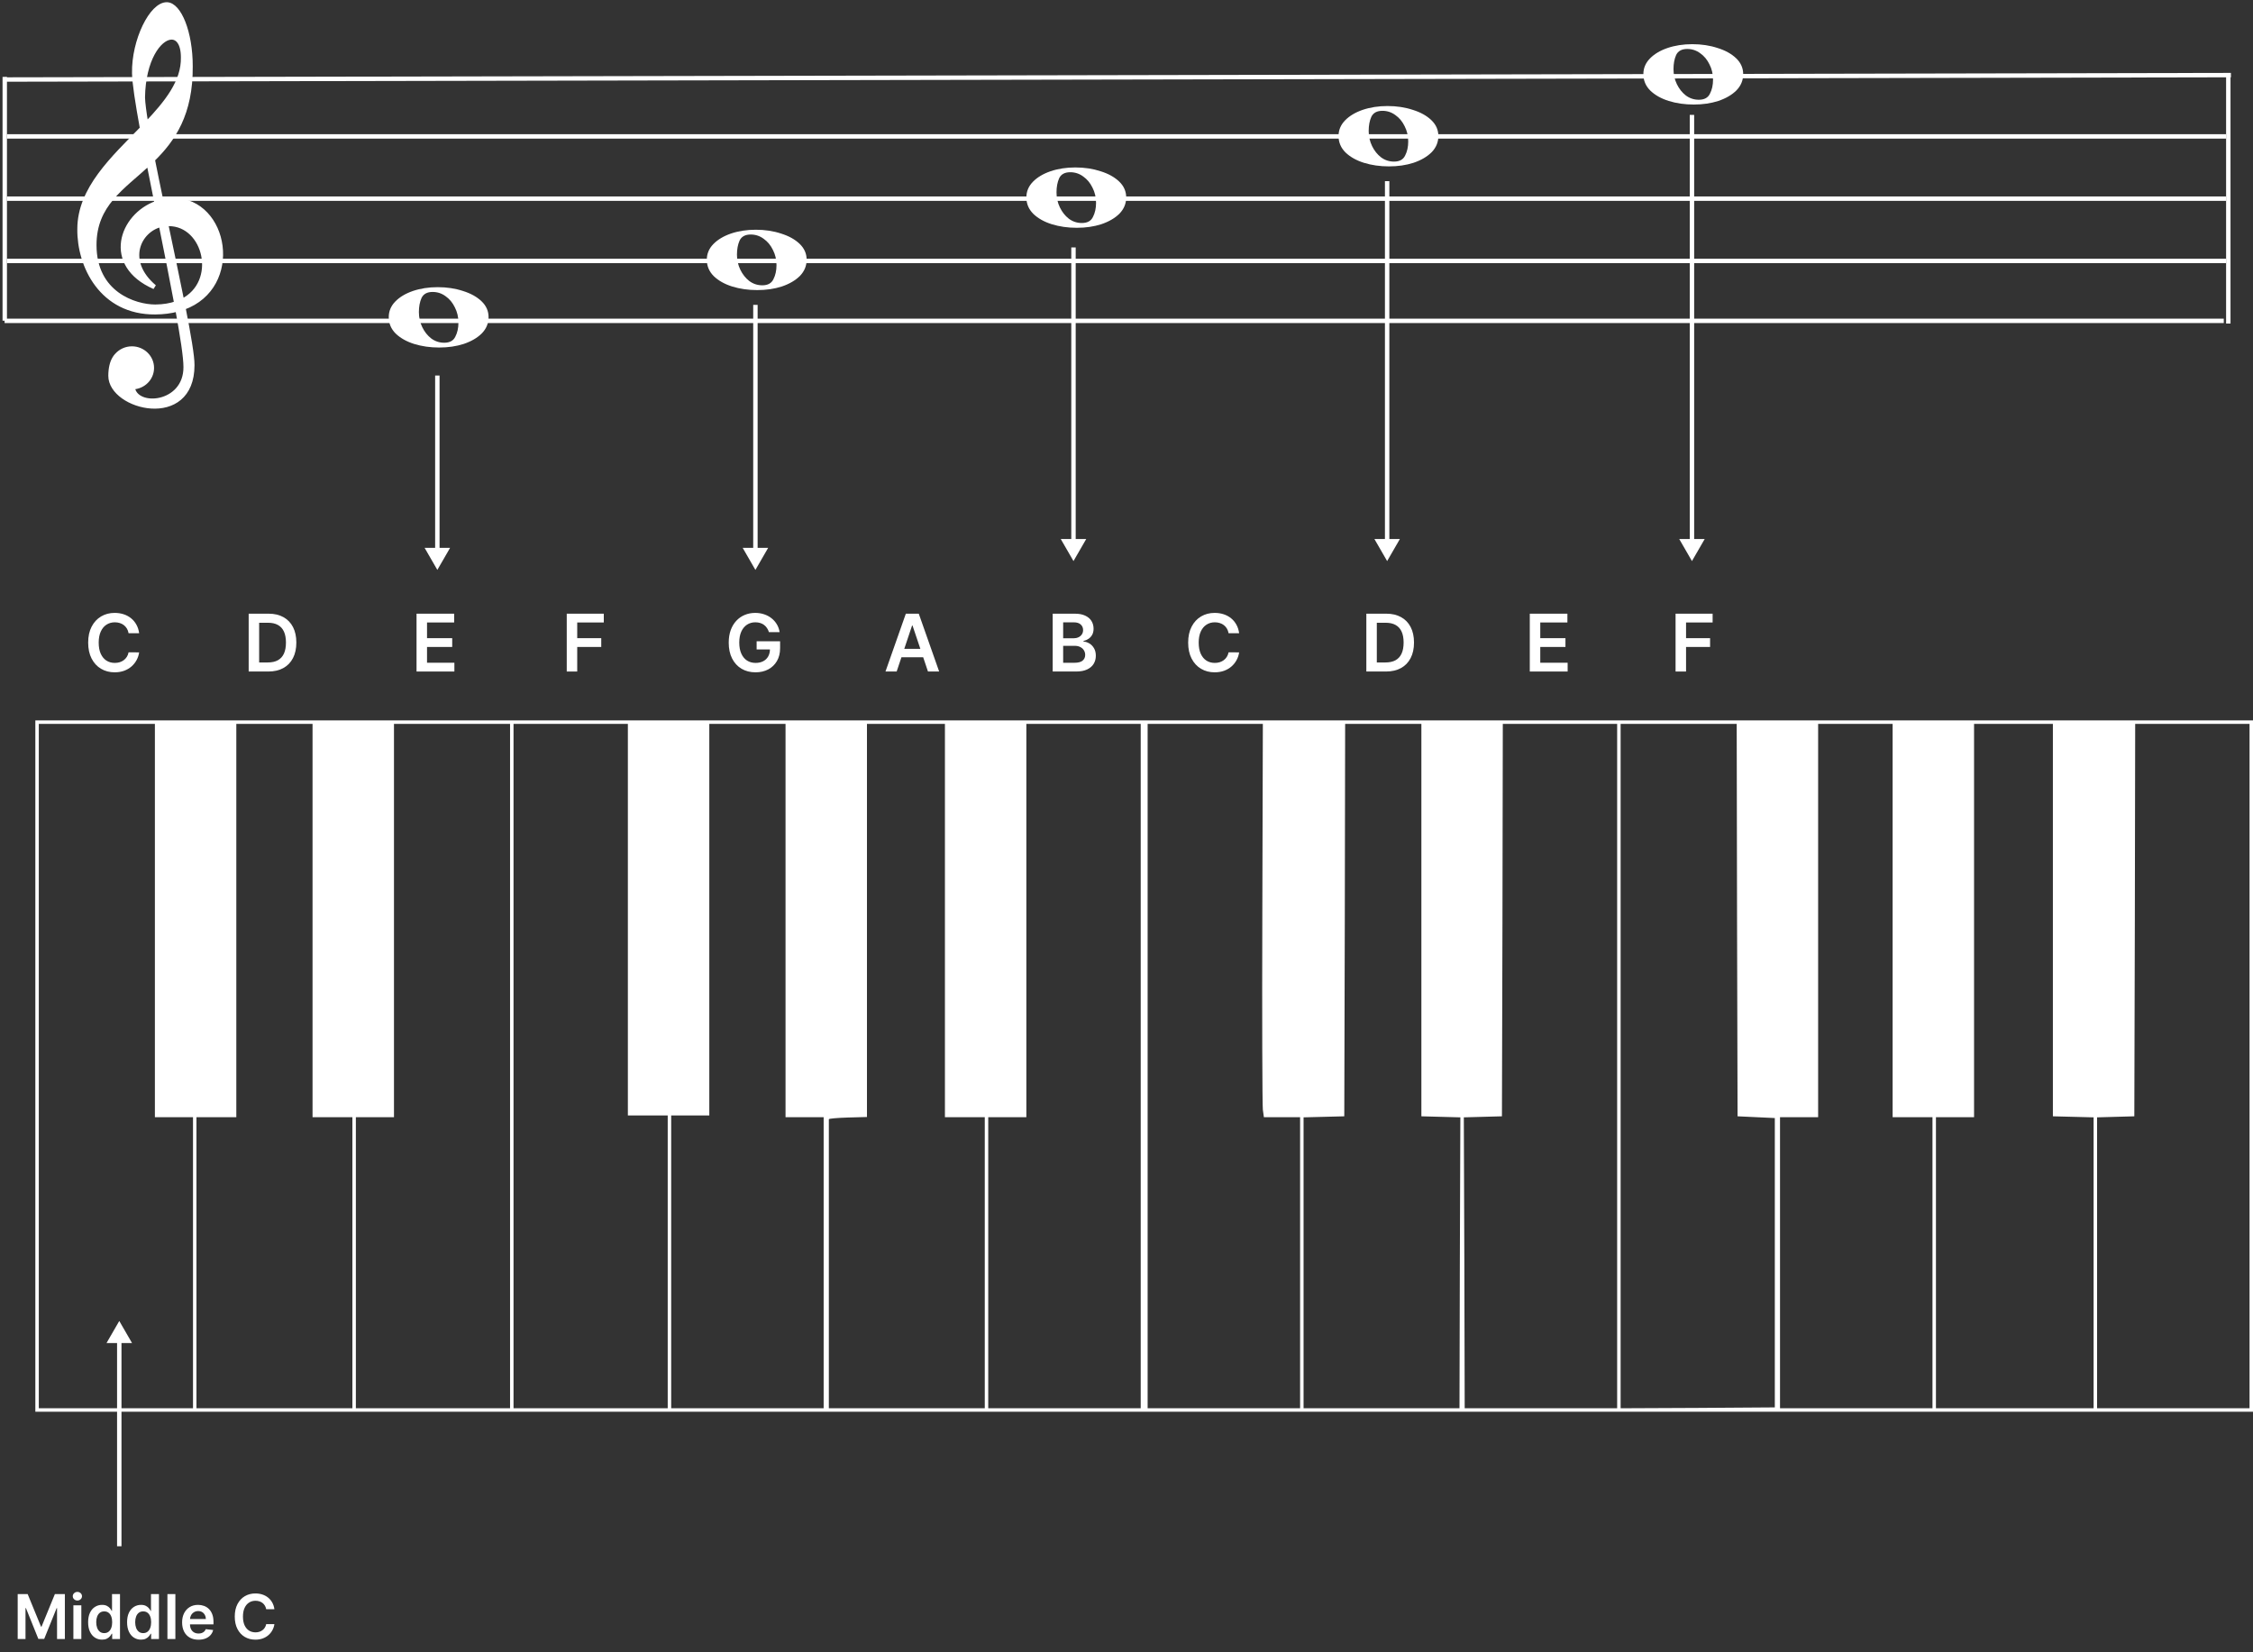
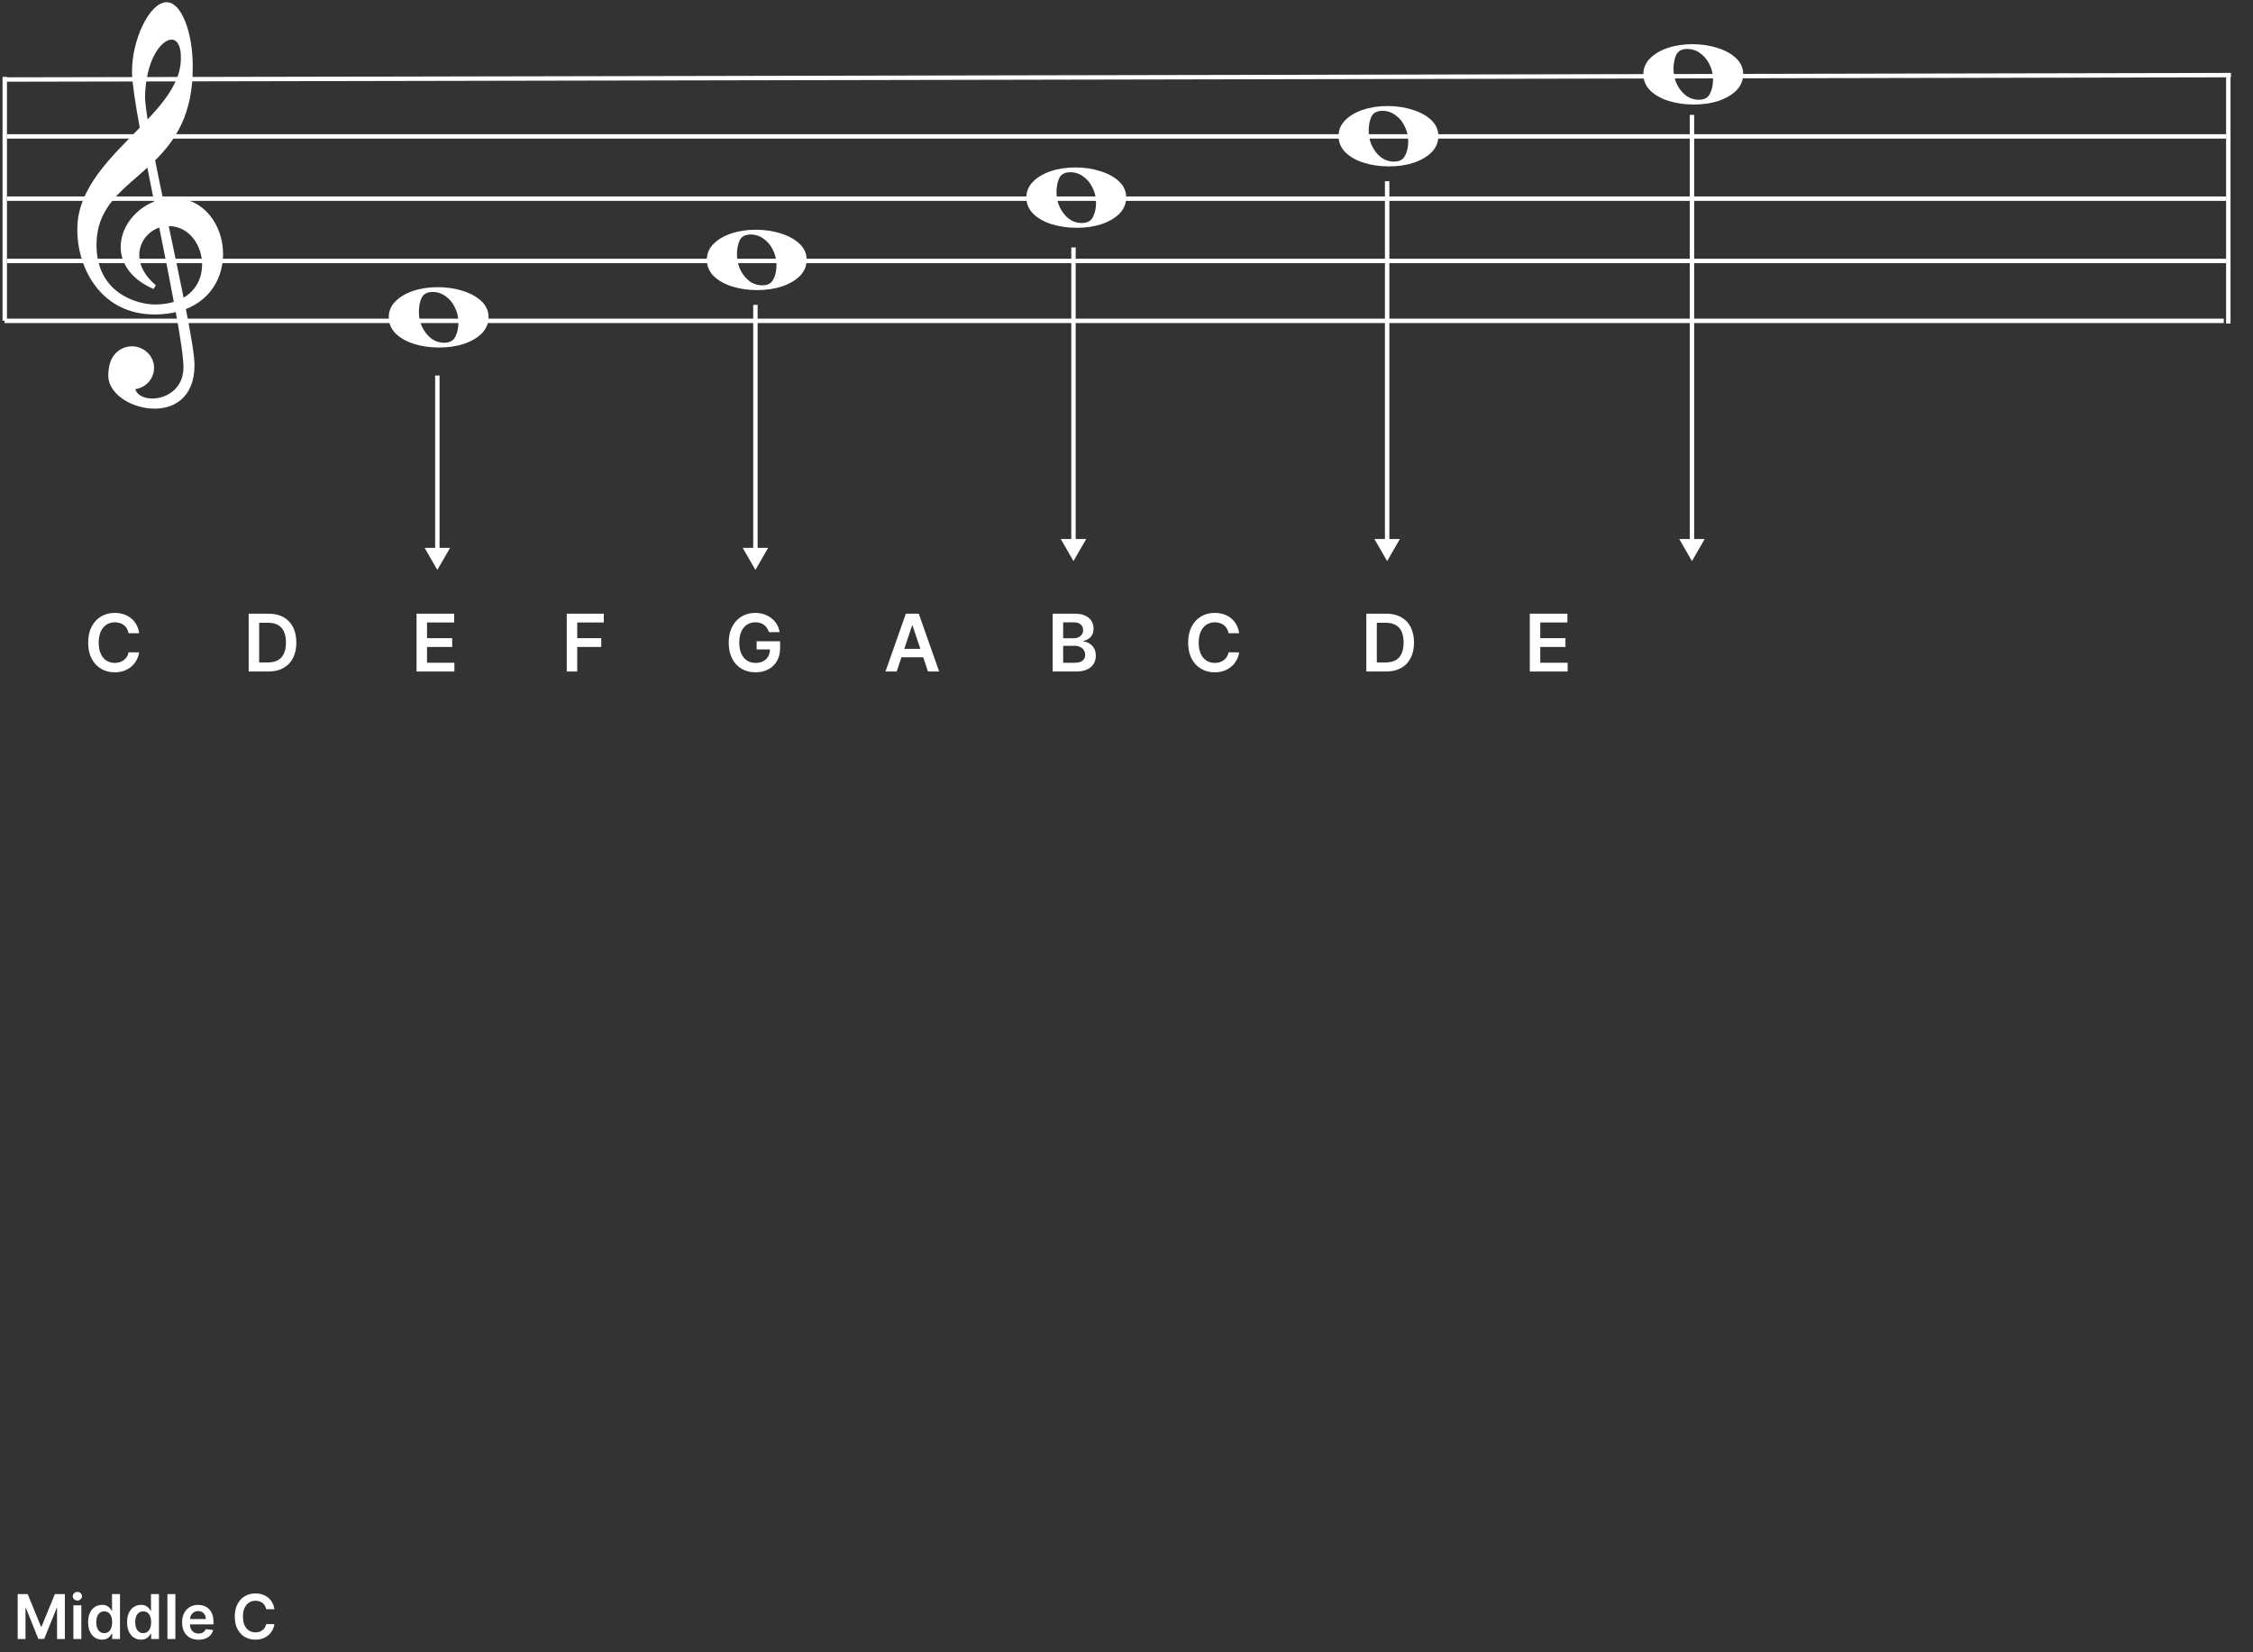
<svg xmlns="http://www.w3.org/2000/svg" width="510" height="374" viewBox="0 0 510 374" fill="none">
  <rect x="0" y="0" width="510" height="374" fill="#333333" stroke="none" />
  <path d="M4.004 360.818H6.261L9.284 368.196H9.403L12.426 360.818H14.683V371H12.913V364.005H12.819L10.005 370.97H8.683L5.869 363.99H5.774V371H4.004V360.818ZM16.612 371V363.364H18.412V371H16.612ZM17.517 362.28C17.232 362.28 16.987 362.185 16.781 361.996C16.576 361.804 16.473 361.574 16.473 361.305C16.473 361.034 16.576 360.803 16.781 360.614C16.987 360.422 17.232 360.326 17.517 360.326C17.805 360.326 18.051 360.422 18.253 360.614C18.458 360.803 18.561 361.034 18.561 361.305C18.561 361.574 18.458 361.804 18.253 361.996C18.051 362.185 17.805 362.28 17.517 362.28ZM23.096 371.134C22.497 371.134 21.96 370.98 21.486 370.672C21.012 370.364 20.637 369.916 20.362 369.33C20.087 368.743 19.949 368.03 19.949 367.192C19.949 366.343 20.089 365.627 20.367 365.044C20.649 364.457 21.028 364.015 21.506 363.717C21.983 363.415 22.515 363.264 23.101 363.264C23.549 363.264 23.917 363.34 24.205 363.493C24.493 363.642 24.722 363.823 24.891 364.035C25.06 364.244 25.191 364.441 25.284 364.626H25.358V360.818H27.163V371H25.393V369.797H25.284C25.191 369.982 25.057 370.18 24.881 370.388C24.706 370.594 24.474 370.77 24.185 370.915C23.897 371.061 23.534 371.134 23.096 371.134ZM23.599 369.658C23.98 369.658 24.305 369.555 24.573 369.349C24.841 369.141 25.045 368.851 25.184 368.479C25.324 368.108 25.393 367.676 25.393 367.182C25.393 366.688 25.324 366.259 25.184 365.894C25.049 365.53 24.846 365.246 24.578 365.044C24.313 364.842 23.986 364.741 23.599 364.741C23.198 364.741 22.863 364.845 22.594 365.054C22.326 365.263 22.124 365.551 21.988 365.919C21.852 366.287 21.784 366.708 21.784 367.182C21.784 367.659 21.852 368.085 21.988 368.46C22.127 368.831 22.331 369.124 22.599 369.339C22.871 369.552 23.204 369.658 23.599 369.658ZM31.915 371.134C31.315 371.134 30.778 370.98 30.304 370.672C29.83 370.364 29.456 369.916 29.18 369.33C28.905 368.743 28.768 368.03 28.768 367.192C28.768 366.343 28.907 365.627 29.185 365.044C29.467 364.457 29.847 364.015 30.324 363.717C30.801 363.415 31.333 363.264 31.92 363.264C32.367 363.264 32.735 363.34 33.023 363.493C33.312 363.642 33.541 363.823 33.709 364.035C33.879 364.244 34.01 364.441 34.102 364.626H34.177V360.818H35.981V371H34.212V369.797H34.102C34.01 369.982 33.875 370.18 33.7 370.388C33.524 370.594 33.292 370.77 33.004 370.915C32.715 371.061 32.352 371.134 31.915 371.134ZM32.417 369.658C32.798 369.658 33.123 369.555 33.391 369.349C33.66 369.141 33.864 368.851 34.003 368.479C34.142 368.108 34.212 367.676 34.212 367.182C34.212 366.688 34.142 366.259 34.003 365.894C33.867 365.53 33.665 365.246 33.396 365.044C33.131 364.842 32.805 364.741 32.417 364.741C32.016 364.741 31.681 364.845 31.413 365.054C31.144 365.263 30.942 365.551 30.806 365.919C30.67 366.287 30.602 366.708 30.602 367.182C30.602 367.659 30.67 368.085 30.806 368.46C30.945 368.831 31.149 369.124 31.418 369.339C31.689 369.552 32.023 369.658 32.417 369.658ZM39.699 360.818V371H37.899V360.818H39.699ZM44.93 371.149C44.165 371.149 43.504 370.99 42.947 370.672C42.393 370.35 41.967 369.896 41.669 369.31C41.371 368.72 41.222 368.025 41.222 367.227C41.222 366.441 41.371 365.752 41.669 365.158C41.971 364.562 42.392 364.098 42.932 363.766C43.472 363.432 44.107 363.264 44.836 363.264C45.307 363.264 45.751 363.34 46.168 363.493C46.589 363.642 46.961 363.874 47.282 364.189C47.607 364.504 47.862 364.905 48.048 365.392C48.233 365.876 48.326 366.453 48.326 367.122V367.674H42.067V366.461H46.601C46.597 366.116 46.523 365.81 46.377 365.541C46.231 365.269 46.028 365.056 45.766 364.9C45.507 364.744 45.206 364.666 44.861 364.666C44.493 364.666 44.17 364.756 43.891 364.935C43.613 365.11 43.396 365.342 43.24 365.631C43.088 365.916 43.01 366.229 43.006 366.57V367.629C43.006 368.073 43.088 368.455 43.25 368.773C43.412 369.088 43.639 369.33 43.931 369.499C44.223 369.664 44.564 369.747 44.955 369.747C45.217 369.747 45.454 369.711 45.666 369.638C45.878 369.562 46.062 369.451 46.218 369.305C46.374 369.159 46.492 368.978 46.571 368.763L48.251 368.952C48.145 369.396 47.943 369.784 47.645 370.115C47.35 370.443 46.972 370.698 46.511 370.881C46.051 371.06 45.524 371.149 44.93 371.149ZM62.116 364.254H60.257C60.203 363.949 60.106 363.679 59.963 363.443C59.821 363.205 59.643 363.002 59.431 362.837C59.219 362.671 58.977 362.547 58.705 362.464C58.437 362.378 58.147 362.335 57.835 362.335C57.282 362.335 56.791 362.474 56.364 362.752C55.936 363.027 55.602 363.432 55.36 363.965C55.118 364.496 54.997 365.143 54.997 365.909C54.997 366.688 55.118 367.344 55.36 367.878C55.605 368.408 55.94 368.809 56.364 369.081C56.791 369.349 57.28 369.484 57.83 369.484C58.135 369.484 58.42 369.444 58.685 369.364C58.954 369.281 59.194 369.161 59.406 369.001C59.622 368.842 59.803 368.647 59.948 368.415C60.097 368.183 60.2 367.918 60.257 367.619L62.116 367.629C62.046 368.113 61.895 368.567 61.663 368.991C61.435 369.416 61.135 369.79 60.764 370.115C60.392 370.437 59.958 370.688 59.461 370.871C58.964 371.05 58.412 371.139 57.806 371.139C56.911 371.139 56.112 370.932 55.409 370.518C54.707 370.103 54.153 369.505 53.749 368.723C53.344 367.941 53.142 367.003 53.142 365.909C53.142 364.812 53.346 363.874 53.754 363.095C54.161 362.313 54.717 361.715 55.419 361.3C56.122 360.886 56.917 360.679 57.806 360.679C58.372 360.679 58.899 360.759 59.386 360.918C59.874 361.077 60.308 361.31 60.689 361.619C61.07 361.924 61.383 362.298 61.629 362.742C61.877 363.183 62.04 363.687 62.116 364.254Z" fill="white" />
  <path d="M37.799 1.001C34.319 0.911 30.25 9.178 30.385 16.551C30.416 18.797 31.129 23.352 32.168 29.072C25.613 35.822 18.002 42.75 18.002 51.84C17.897 60.17 23.014 70.782 35.154 70.68C37.017 70.668 38.694 70.438 40.183 70.042C41.293 76.097 42.031 80.875 42.026 83.082C42.066 91.784 30.575 92.646 30.024 87.644C32.446 87.561 34.373 85.647 34.373 83.28C34.373 80.862 32.36 78.891 29.864 78.891C28.491 78.891 27.267 79.491 26.438 80.428C26.419 80.448 26.396 80.467 26.378 80.486C26.19 80.684 26.032 80.92 25.877 81.188C25.365 82.049 25.033 83.287 25.015 85.054C25.015 92.34 43.529 97.029 43.529 82.661C43.558 80.728 42.723 75.822 41.506 69.64C54.716 64.888 51.397 45.372 39.242 45.28C38.299 45.289 37.391 45.399 36.517 45.619C35.824 42.304 35.156 39.086 34.572 36.129C39.188 31.618 43.219 25.778 43.129 15.016C43.143 7.288 40.555 1.091 37.799 1.001V1.001ZM38.62 8.477C40.195 8.326 41.446 9.781 41.446 12.982C41.573 18.482 37.701 23.285 33.09 28.115C32.649 25.469 32.36 23.325 32.328 22.054C32.459 13.463 35.995 8.729 38.62 8.477ZM33.671 36.986C34.233 39.867 34.841 42.902 35.454 45.958C27.409 48.806 23.547 59.964 34.953 64.958C28.001 59.069 31.423 52.097 36.436 50.883C37.696 57.145 38.928 63.324 39.923 68.664C38.572 69.136 36.995 69.411 35.154 69.424C30.549 69.424 21.348 66.508 21.348 55.468C21.348 46.221 27.79 42.463 33.671 36.986ZM37.578 50.683C37.779 50.671 37.996 50.676 38.199 50.683C46.575 50.683 49.734 63.918 41.205 68.147C40.144 62.84 38.857 56.753 37.578 50.683Z" fill="white" stroke="white" />
  <path d="M1 18L505 17" stroke="white" />
  <line x1="1.569" y1="30.875" x2="503.909" y2="30.875" stroke="white" />
  <line x1="1.569" y1="44.967" x2="503.909" y2="44.967" stroke="white" />
  <line x1="1.569" y1="59.059" x2="503.909" y2="59.059" stroke="white" />
  <line x1="1.044" y1="72.626" x2="503.384" y2="72.626" stroke="white" />
  <line x1="504.41" y1="16.868" x2="504.41" y2="73.236" stroke="white" />
  <g clip-path="url(#clip0_795_47)">
    <line x1="1.076" y1="72.58" x2="1.076" y2="15.831" stroke="white" />
  </g>
  <path d="M88 71.777C88 70.439 88.491 69.265 89.474 68.253C90.456 67.241 91.784 66.446 93.458 65.867C95.168 65.289 97.041 65 99.079 65C101.153 65 103.063 65.289 104.809 65.867C106.556 66.409 107.957 67.187 109.012 68.199C110.067 69.211 110.594 70.403 110.594 71.777C110.594 73.186 110.085 74.415 109.066 75.463C108.048 76.475 106.683 77.27 104.973 77.849C103.299 78.391 101.444 78.662 99.406 78.662C97.369 78.662 95.477 78.391 93.731 77.849C92.02 77.306 90.638 76.529 89.583 75.517C88.528 74.469 88 73.222 88 71.777ZM100.552 77.578C101.79 77.578 102.626 77.126 103.063 76.222C103.536 75.319 103.772 74.252 103.772 73.024C103.772 71.759 103.5 70.602 102.954 69.554C102.444 68.506 101.753 67.674 100.88 67.06C100.007 66.409 99.024 66.084 97.933 66.084C96.696 66.084 95.859 66.536 95.422 67.44C95.022 68.343 94.822 69.409 94.822 70.638C94.822 71.867 95.077 73.005 95.586 74.054C96.095 75.102 96.769 75.951 97.605 76.602C98.479 77.252 99.461 77.578 100.552 77.578Z" fill="white" />
  <path d="M160 58.777C160 57.439 160.491 56.265 161.474 55.253C162.456 54.241 163.784 53.446 165.458 52.867C167.168 52.289 169.041 52 171.079 52C173.153 52 175.063 52.289 176.809 52.867C178.556 53.41 179.957 54.187 181.012 55.199C182.067 56.211 182.594 57.403 182.594 58.777C182.594 60.186 182.085 61.415 181.066 62.463C180.048 63.475 178.683 64.27 176.973 64.849C175.299 65.391 173.444 65.662 171.406 65.662C169.369 65.662 167.477 65.391 165.73 64.849C164.02 64.306 162.638 63.529 161.583 62.517C160.528 61.469 160 60.222 160 58.777ZM172.552 64.578C173.79 64.578 174.626 64.126 175.063 63.222C175.536 62.319 175.772 61.252 175.772 60.024C175.772 58.759 175.5 57.602 174.954 56.554C174.444 55.506 173.753 54.675 172.88 54.06C172.007 53.41 171.024 53.084 169.933 53.084C168.696 53.084 167.859 53.536 167.422 54.44C167.022 55.343 166.822 56.409 166.822 57.638C166.822 58.867 167.077 60.005 167.586 61.054C168.095 62.102 168.769 62.951 169.605 63.602C170.479 64.252 171.461 64.578 172.552 64.578Z" fill="white" />
  <path d="M232.335 44.677C232.335 43.339 232.827 42.165 233.809 41.153C234.791 40.141 236.119 39.346 237.793 38.767C239.503 38.189 241.377 37.9 243.414 37.9C245.488 37.9 247.398 38.189 249.145 38.767C250.891 39.309 252.292 40.087 253.347 41.099C254.402 42.111 254.93 43.303 254.93 44.677C254.93 46.086 254.421 47.315 253.402 48.363C252.383 49.375 251.019 50.17 249.309 50.748C247.635 51.291 245.779 51.562 243.742 51.562C241.704 51.562 239.812 51.291 238.066 50.748C236.356 50.206 234.973 49.429 233.918 48.417C232.863 47.369 232.335 46.122 232.335 44.677ZM244.888 50.477C246.125 50.477 246.962 50.026 247.398 49.122C247.871 48.218 248.108 47.152 248.108 45.923C248.108 44.658 247.835 43.502 247.289 42.454C246.78 41.406 246.089 40.574 245.215 39.96C244.342 39.309 243.36 38.984 242.268 38.984C241.031 38.984 240.194 39.436 239.758 40.34C239.358 41.243 239.157 42.309 239.157 43.538C239.157 44.767 239.412 45.905 239.922 46.953C240.431 48.002 241.104 48.851 241.941 49.502C242.814 50.152 243.796 50.477 244.888 50.477Z" fill="white" />
  <path d="M303 30.777C303 29.439 303.491 28.265 304.474 27.253C305.456 26.241 306.784 25.446 308.458 24.867C310.168 24.289 312.041 24 314.079 24C316.153 24 318.063 24.289 319.809 24.867C321.556 25.41 322.957 26.187 324.012 27.199C325.067 28.211 325.594 29.403 325.594 30.777C325.594 32.186 325.085 33.415 324.066 34.463C323.048 35.475 321.683 36.27 319.973 36.849C318.299 37.391 316.444 37.662 314.406 37.662C312.369 37.662 310.477 37.391 308.73 36.849C307.02 36.306 305.638 35.529 304.583 34.517C303.528 33.469 303 32.222 303 30.777ZM315.552 36.578C316.79 36.578 317.626 36.126 318.063 35.222C318.536 34.319 318.772 33.252 318.772 32.024C318.772 30.759 318.5 29.602 317.954 28.554C317.444 27.506 316.753 26.674 315.88 26.06C315.007 25.41 314.024 25.084 312.933 25.084C311.696 25.084 310.859 25.536 310.422 26.44C310.022 27.343 309.822 28.409 309.822 29.638C309.822 30.867 310.077 32.005 310.586 33.054C311.095 34.102 311.769 34.951 312.605 35.602C313.479 36.252 314.461 36.578 315.552 36.578Z" fill="white" />
  <path d="M372 16.777C372 15.439 372.491 14.265 373.474 13.253C374.456 12.241 375.784 11.446 377.458 10.867C379.168 10.289 381.041 10 383.079 10C385.153 10 387.063 10.289 388.809 10.867C390.556 11.409 391.957 12.187 393.012 13.199C394.067 14.211 394.594 15.403 394.594 16.777C394.594 18.186 394.085 19.415 393.066 20.463C392.048 21.475 390.683 22.27 388.973 22.849C387.299 23.391 385.444 23.662 383.406 23.662C381.369 23.662 379.477 23.391 377.73 22.849C376.02 22.306 374.638 21.529 373.583 20.517C372.528 19.469 372 18.222 372 16.777ZM384.552 22.578C385.79 22.578 386.626 22.126 387.063 21.222C387.536 20.319 387.772 19.252 387.772 18.024C387.772 16.759 387.5 15.602 386.954 14.554C386.444 13.506 385.753 12.675 384.88 12.06C384.007 11.409 383.024 11.084 381.933 11.084C380.696 11.084 379.859 11.536 379.422 12.44C379.022 13.343 378.822 14.409 378.822 15.638C378.822 16.867 379.077 18.006 379.586 19.054C380.095 20.102 380.769 20.951 381.605 21.602C382.479 22.252 383.461 22.578 384.552 22.578Z" fill="white" />
-   <path d="M8 241.304V319.545H259H510V241.304V163.063H259H8V241.304ZM35.061 208.36V252.874H39.375H43.689V285.817V318.761H26.237H8.784V241.304V163.847H21.923H35.061V208.36ZM70.75 208.36V252.874H75.26H79.77V285.817V318.761H62.122H44.473V285.817V252.874H48.984H53.494V208.36V163.847H62.122H70.75V208.36ZM115.459 241.304V318.761H98.007H80.555V285.817V252.874H84.869H89.183V208.36V163.847H102.321H115.459V241.304ZM142.128 208.164V252.481H146.638H151.148V285.621V318.761H133.696H116.244V241.304V163.847H129.186H142.128V208.164ZM177.817 208.36V252.874H182.131H186.445V285.817V318.761H169.189H151.933V285.621V252.481H156.247H160.561V208.164V163.847H169.189H177.817V208.36ZM213.898 208.36V252.874H218.409H222.919V285.817V318.761H205.27H187.622V286.209C187.622 268.287 187.622 253.54 187.622 253.344C187.622 253.187 189.544 253.03 191.936 252.952L196.25 252.834V208.36V163.847H205.074H213.898V208.36ZM258.216 241.304V318.761H240.959H223.703V285.817V252.874H228.017H232.331V208.36V163.847H245.273H258.216V241.304ZM285.747 206.674C285.669 230.244 285.747 250.285 285.865 251.187L286.1 252.874H290.218H294.297V285.817V318.761H277.041H259.784V241.304V163.847H272.844H285.865L285.747 206.674ZM321.75 208.243V252.677L326.143 252.795L330.574 252.913L330.457 285.817L330.378 318.761H312.73H295.081V285.817V252.913L299.709 252.795L304.298 252.677L304.415 208.243L304.494 163.847H313.122H321.75V208.243ZM366.067 241.304V318.761H348.811H331.555L331.476 285.817L331.359 252.913L335.673 252.795L339.987 252.677L340.104 208.243L340.183 163.847H353.125H366.067V241.304ZM393.207 208.243L393.324 252.677L397.56 252.874L401.756 253.07V285.817V318.565L384.304 318.683L366.852 318.761V241.304V163.847H379.99H393.128L393.207 208.243ZM428.425 208.36V252.874H432.935H437.445V285.817V318.761H420.189H402.933V285.817V252.874H407.247H411.561V208.36V163.847H419.993H428.425V208.36ZM464.702 208.243V252.677L469.33 252.795L473.919 252.913V285.817V318.761H456.074H438.23V285.817V252.874H442.544H446.858V208.36V163.847H455.8H464.702V208.243ZM509.216 241.304V318.761H491.959H474.703V285.817V252.913L478.939 252.795L483.135 252.677L483.253 208.243L483.331 163.847H496.273H509.216V241.304Z" fill="white" />
  <path d="M31.496 143.326H29.106C29.038 142.934 28.912 142.587 28.729 142.284C28.546 141.977 28.317 141.717 28.045 141.504C27.772 141.291 27.461 141.131 27.111 141.025C26.766 140.914 26.393 140.859 25.993 140.859C25.281 140.859 24.651 141.038 24.101 141.396C23.551 141.749 23.121 142.269 22.81 142.955C22.499 143.637 22.343 144.47 22.343 145.455C22.343 146.456 22.499 147.3 22.81 147.986C23.125 148.668 23.555 149.183 24.101 149.533C24.651 149.878 25.279 150.05 25.986 150.05C26.379 150.05 26.745 149.999 27.086 149.897C27.431 149.79 27.74 149.635 28.013 149.43C28.29 149.226 28.522 148.974 28.709 148.676C28.901 148.378 29.033 148.037 29.106 147.653L31.496 147.666C31.407 148.288 31.213 148.872 30.915 149.418C30.621 149.963 30.235 150.445 29.758 150.862C29.28 151.276 28.722 151.599 28.083 151.834C27.444 152.064 26.734 152.179 25.954 152.179C24.804 152.179 23.777 151.913 22.874 151.38C21.97 150.847 21.259 150.078 20.739 149.072C20.219 148.067 19.959 146.861 19.959 145.455C19.959 144.044 20.221 142.838 20.745 141.837C21.269 140.831 21.983 140.062 22.886 139.529C23.79 138.996 24.812 138.73 25.954 138.73C26.683 138.73 27.361 138.832 27.987 139.037C28.614 139.241 29.172 139.542 29.662 139.938C30.152 140.33 30.555 140.812 30.87 141.383C31.19 141.95 31.398 142.597 31.496 143.326Z" fill="white" />
  <path d="M174.061 143.089C173.955 142.744 173.808 142.435 173.62 142.163C173.437 141.886 173.215 141.649 172.955 141.453C172.7 141.257 172.406 141.11 172.073 141.012C171.741 140.91 171.379 140.859 170.987 140.859C170.283 140.859 169.657 141.036 169.107 141.389C168.558 141.743 168.125 142.263 167.81 142.949C167.499 143.631 167.343 144.462 167.343 145.442C167.343 146.43 167.499 147.268 167.81 147.954C168.121 148.64 168.553 149.162 169.107 149.52C169.661 149.874 170.305 150.05 171.038 150.05C171.702 150.05 172.278 149.923 172.763 149.667C173.254 149.411 173.631 149.049 173.895 148.58C174.159 148.107 174.291 147.553 174.291 146.918L174.828 147.001H171.274V145.148H176.586V146.72C176.586 147.841 176.347 148.81 175.87 149.629C175.393 150.447 174.737 151.077 173.901 151.521C173.066 151.96 172.107 152.179 171.025 152.179C169.819 152.179 168.76 151.908 167.848 151.367C166.94 150.822 166.231 150.048 165.719 149.047C165.212 148.041 164.959 146.848 164.959 145.467C164.959 144.411 165.108 143.467 165.406 142.636C165.709 141.805 166.131 141.099 166.672 140.52C167.213 139.936 167.848 139.493 168.577 139.19C169.305 138.884 170.098 138.73 170.955 138.73C171.679 138.73 172.354 138.837 172.981 139.05C173.607 139.259 174.163 139.557 174.649 139.945C175.139 140.332 175.542 140.793 175.857 141.325C176.173 141.858 176.379 142.446 176.477 143.089H174.061Z" fill="white" />
  <path d="M94.291 152V138.909H102.805V140.897H96.663V144.451H102.364V146.439H96.663V150.012H102.857V152H94.291Z" fill="white" />
  <path d="M346.291 152V138.909H354.805V140.897H348.663V144.451H354.364V146.439H348.663V150.012H354.857V152H346.291Z" fill="white" />
  <path d="M238.291 152V138.909H243.303C244.249 138.909 245.035 139.058 245.661 139.357C246.292 139.651 246.763 140.053 247.074 140.565C247.389 141.076 247.547 141.656 247.547 142.303C247.547 142.836 247.445 143.292 247.24 143.671C247.036 144.046 246.761 144.351 246.415 144.585C246.07 144.82 245.685 144.988 245.259 145.09V145.218C245.723 145.244 246.168 145.386 246.594 145.646C247.025 145.902 247.376 146.264 247.649 146.733C247.922 147.202 248.058 147.768 248.058 148.433C248.058 149.111 247.894 149.72 247.566 150.261C247.238 150.798 246.744 151.222 246.083 151.533C245.423 151.844 244.592 152 243.59 152H238.291ZM240.663 150.018H243.213C244.074 150.018 244.694 149.854 245.073 149.526C245.457 149.194 245.648 148.768 245.648 148.248C245.648 147.86 245.553 147.511 245.361 147.2C245.169 146.884 244.896 146.637 244.543 146.458C244.189 146.275 243.767 146.183 243.277 146.183H240.663V150.018ZM240.663 144.477H243.009C243.418 144.477 243.786 144.402 244.114 144.253C244.442 144.099 244.7 143.884 244.888 143.607C245.08 143.326 245.175 142.994 245.175 142.61C245.175 142.103 244.996 141.685 244.638 141.357C244.285 141.029 243.759 140.865 243.06 140.865H240.663V144.477Z" fill="white" />
  <path d="M60.727 152H56.291V138.909H60.817C62.117 138.909 63.233 139.171 64.166 139.695C65.104 140.215 65.824 140.963 66.327 141.939C66.829 142.915 67.081 144.082 67.081 145.442C67.081 146.805 66.827 147.977 66.32 148.957C65.817 149.937 65.091 150.69 64.141 151.214C63.195 151.738 62.057 152 60.727 152ZM58.663 149.948H60.612C61.524 149.948 62.285 149.782 62.894 149.45C63.504 149.113 63.962 148.612 64.269 147.947C64.575 147.278 64.729 146.443 64.729 145.442C64.729 144.44 64.575 143.609 64.269 142.949C63.962 142.284 63.508 141.788 62.907 141.46C62.31 141.127 61.569 140.961 60.682 140.961H58.663V149.948Z" fill="white" />
  <path d="M313.727 152H309.291V138.909H313.817C315.116 138.909 316.233 139.171 317.166 139.695C318.104 140.215 318.824 140.963 319.327 141.939C319.83 142.915 320.081 144.082 320.081 145.442C320.081 146.805 319.827 147.977 319.32 148.957C318.817 149.937 318.091 150.69 317.141 151.214C316.195 151.738 315.057 152 313.727 152ZM311.663 149.948H313.612C314.524 149.948 315.285 149.782 315.894 149.45C316.504 149.113 316.962 148.612 317.268 147.947C317.575 147.278 317.729 146.443 317.729 145.442C317.729 144.44 317.575 143.609 317.268 142.949C316.962 142.284 316.508 141.788 315.907 141.46C315.31 141.127 314.569 140.961 313.683 140.961H311.663V149.948Z" fill="white" />
  <path d="M202.972 152H200.441L205.05 138.909H207.977L212.592 152H210.061L206.565 141.594H206.462L202.972 152ZM203.055 146.867H209.959V148.772H203.055V146.867Z" fill="white" />
  <path d="M128.291 152V138.909H136.678V140.897H130.663V144.451H136.102V146.439H130.663V152H128.291Z" fill="white" />
-   <path d="M379.291 152V138.909H387.678V140.897H381.663V144.451H387.102V146.439H381.663V152H379.291Z" fill="white" />
  <path d="M280.496 143.326H278.106C278.038 142.934 277.912 142.587 277.729 142.284C277.545 141.977 277.317 141.717 277.045 141.504C276.772 141.291 276.461 141.131 276.112 141.025C275.766 140.914 275.393 140.859 274.993 140.859C274.281 140.859 273.651 141.038 273.101 141.396C272.551 141.749 272.121 142.269 271.81 142.955C271.499 143.637 271.343 144.47 271.343 145.455C271.343 146.456 271.499 147.3 271.81 147.986C272.125 148.668 272.555 149.183 273.101 149.533C273.651 149.878 274.279 150.05 274.987 150.05C275.379 150.05 275.745 149.999 276.086 149.897C276.431 149.79 276.74 149.635 277.013 149.43C277.29 149.226 277.522 148.974 277.71 148.676C277.901 148.378 278.033 148.037 278.106 147.653L280.496 147.666C280.407 148.288 280.213 148.872 279.915 149.418C279.621 149.963 279.235 150.445 278.758 150.862C278.281 151.276 277.722 151.599 277.083 151.834C276.444 152.064 275.734 152.179 274.955 152.179C273.804 152.179 272.777 151.913 271.874 151.38C270.97 150.847 270.259 150.078 269.739 149.072C269.219 148.067 268.959 146.861 268.959 145.455C268.959 144.044 269.221 142.838 269.745 141.837C270.269 140.831 270.983 140.062 271.886 139.529C272.79 138.996 273.813 138.73 274.955 138.73C275.683 138.73 276.361 138.832 276.987 139.037C277.614 139.241 278.172 139.542 278.662 139.938C279.152 140.33 279.555 140.812 279.87 141.383C280.19 141.95 280.398 142.597 280.496 143.326Z" fill="white" />
-   <path d="M27 299L24.113 304L29.887 304L27 299ZM26.5 303.5L26.5 350L27.5 350L27.5 303.5L26.5 303.5Z" fill="white" />
  <path d="M99 129L101.887 124L96.113 124L99 129ZM99.5 124.5L99.5 85L98.5 85L98.5 124.5L99.5 124.5Z" fill="white" />
  <path d="M171 129L173.887 124L168.113 124L171 129ZM171.5 124.5L171.5 69L170.5 69L170.5 124.5L171.5 124.5Z" fill="white" />
  <path d="M243 127L245.887 122L240.113 122L243 127ZM243.5 122.5L243.5 56L242.5 56L242.5 122.5L243.5 122.5Z" fill="white" />
  <path d="M314 127L316.887 122L311.113 122L314 127ZM314.5 122.5L314.5 41L313.5 41L313.5 122.5L314.5 122.5Z" fill="white" />
  <path d="M383 127L385.887 122L380.113 122L383 127ZM383.5 122.5L383.5 26L382.5 26L382.5 122.5L383.5 122.5Z" fill="white" />
  <defs>
    <clipPath id="clip0_795_47">
      <rect width="41.511" height="66.733" fill="white" transform="translate(0 17.407)" />
    </clipPath>
  </defs>
</svg>